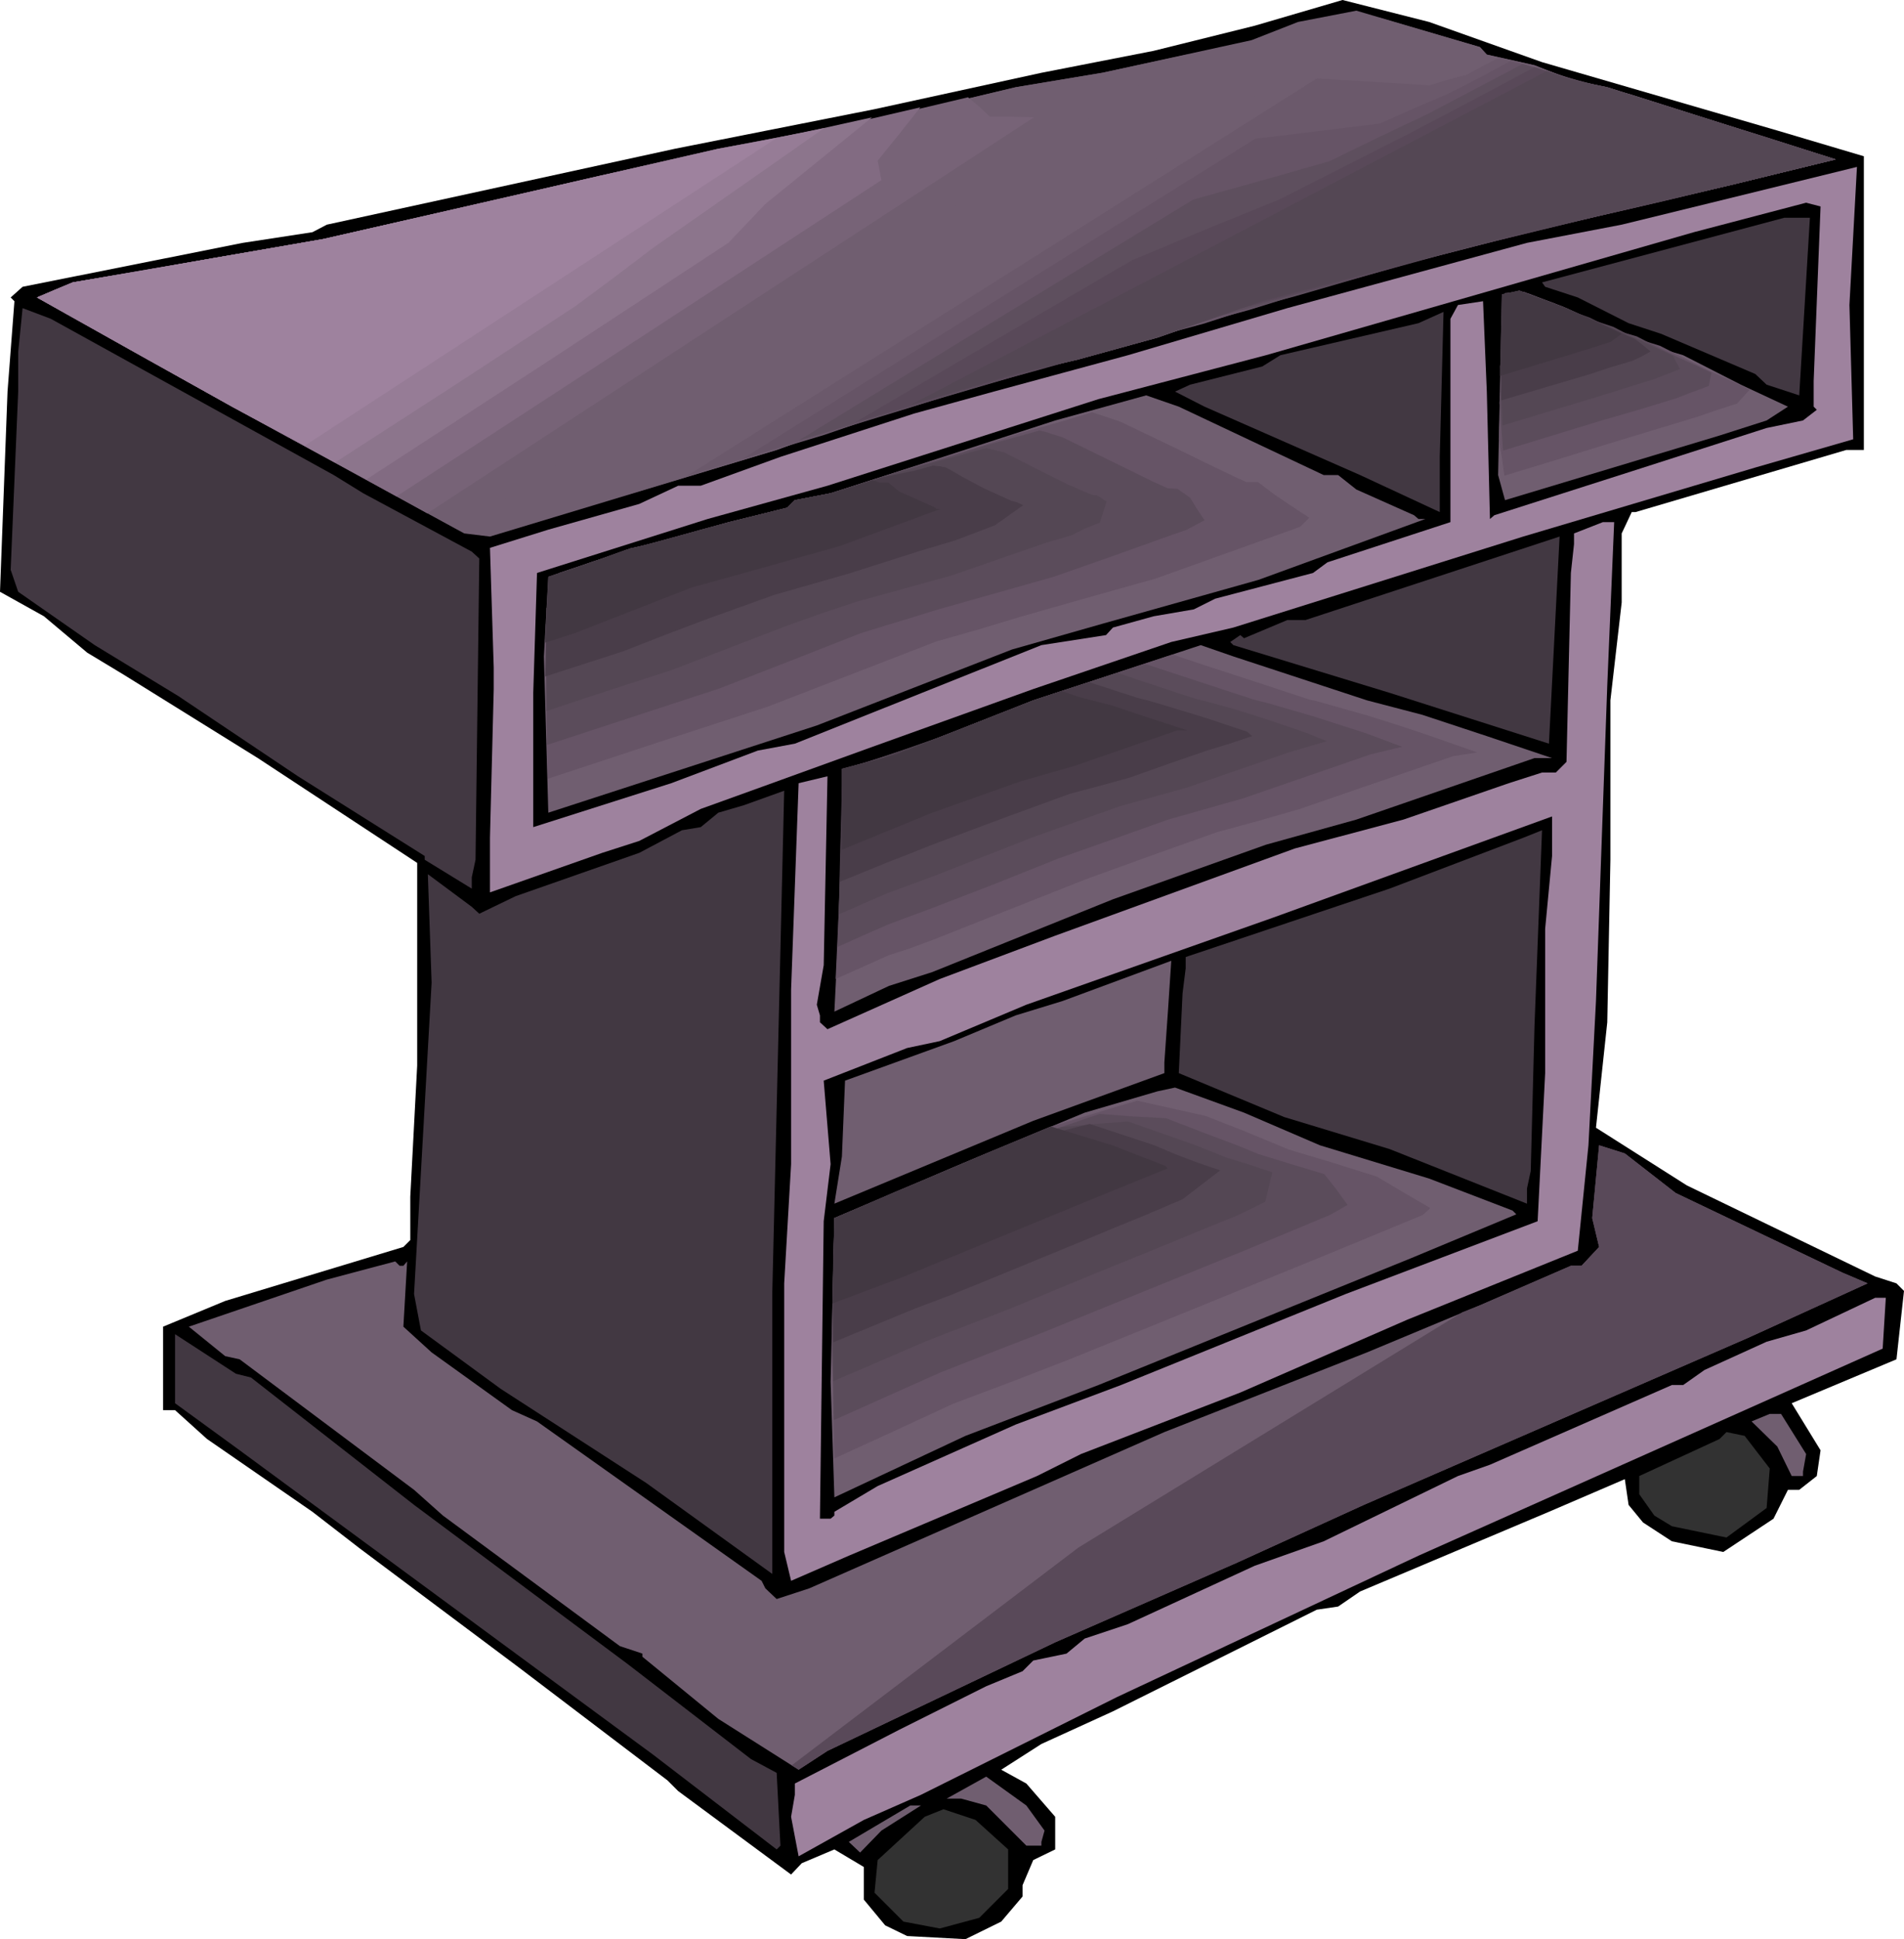
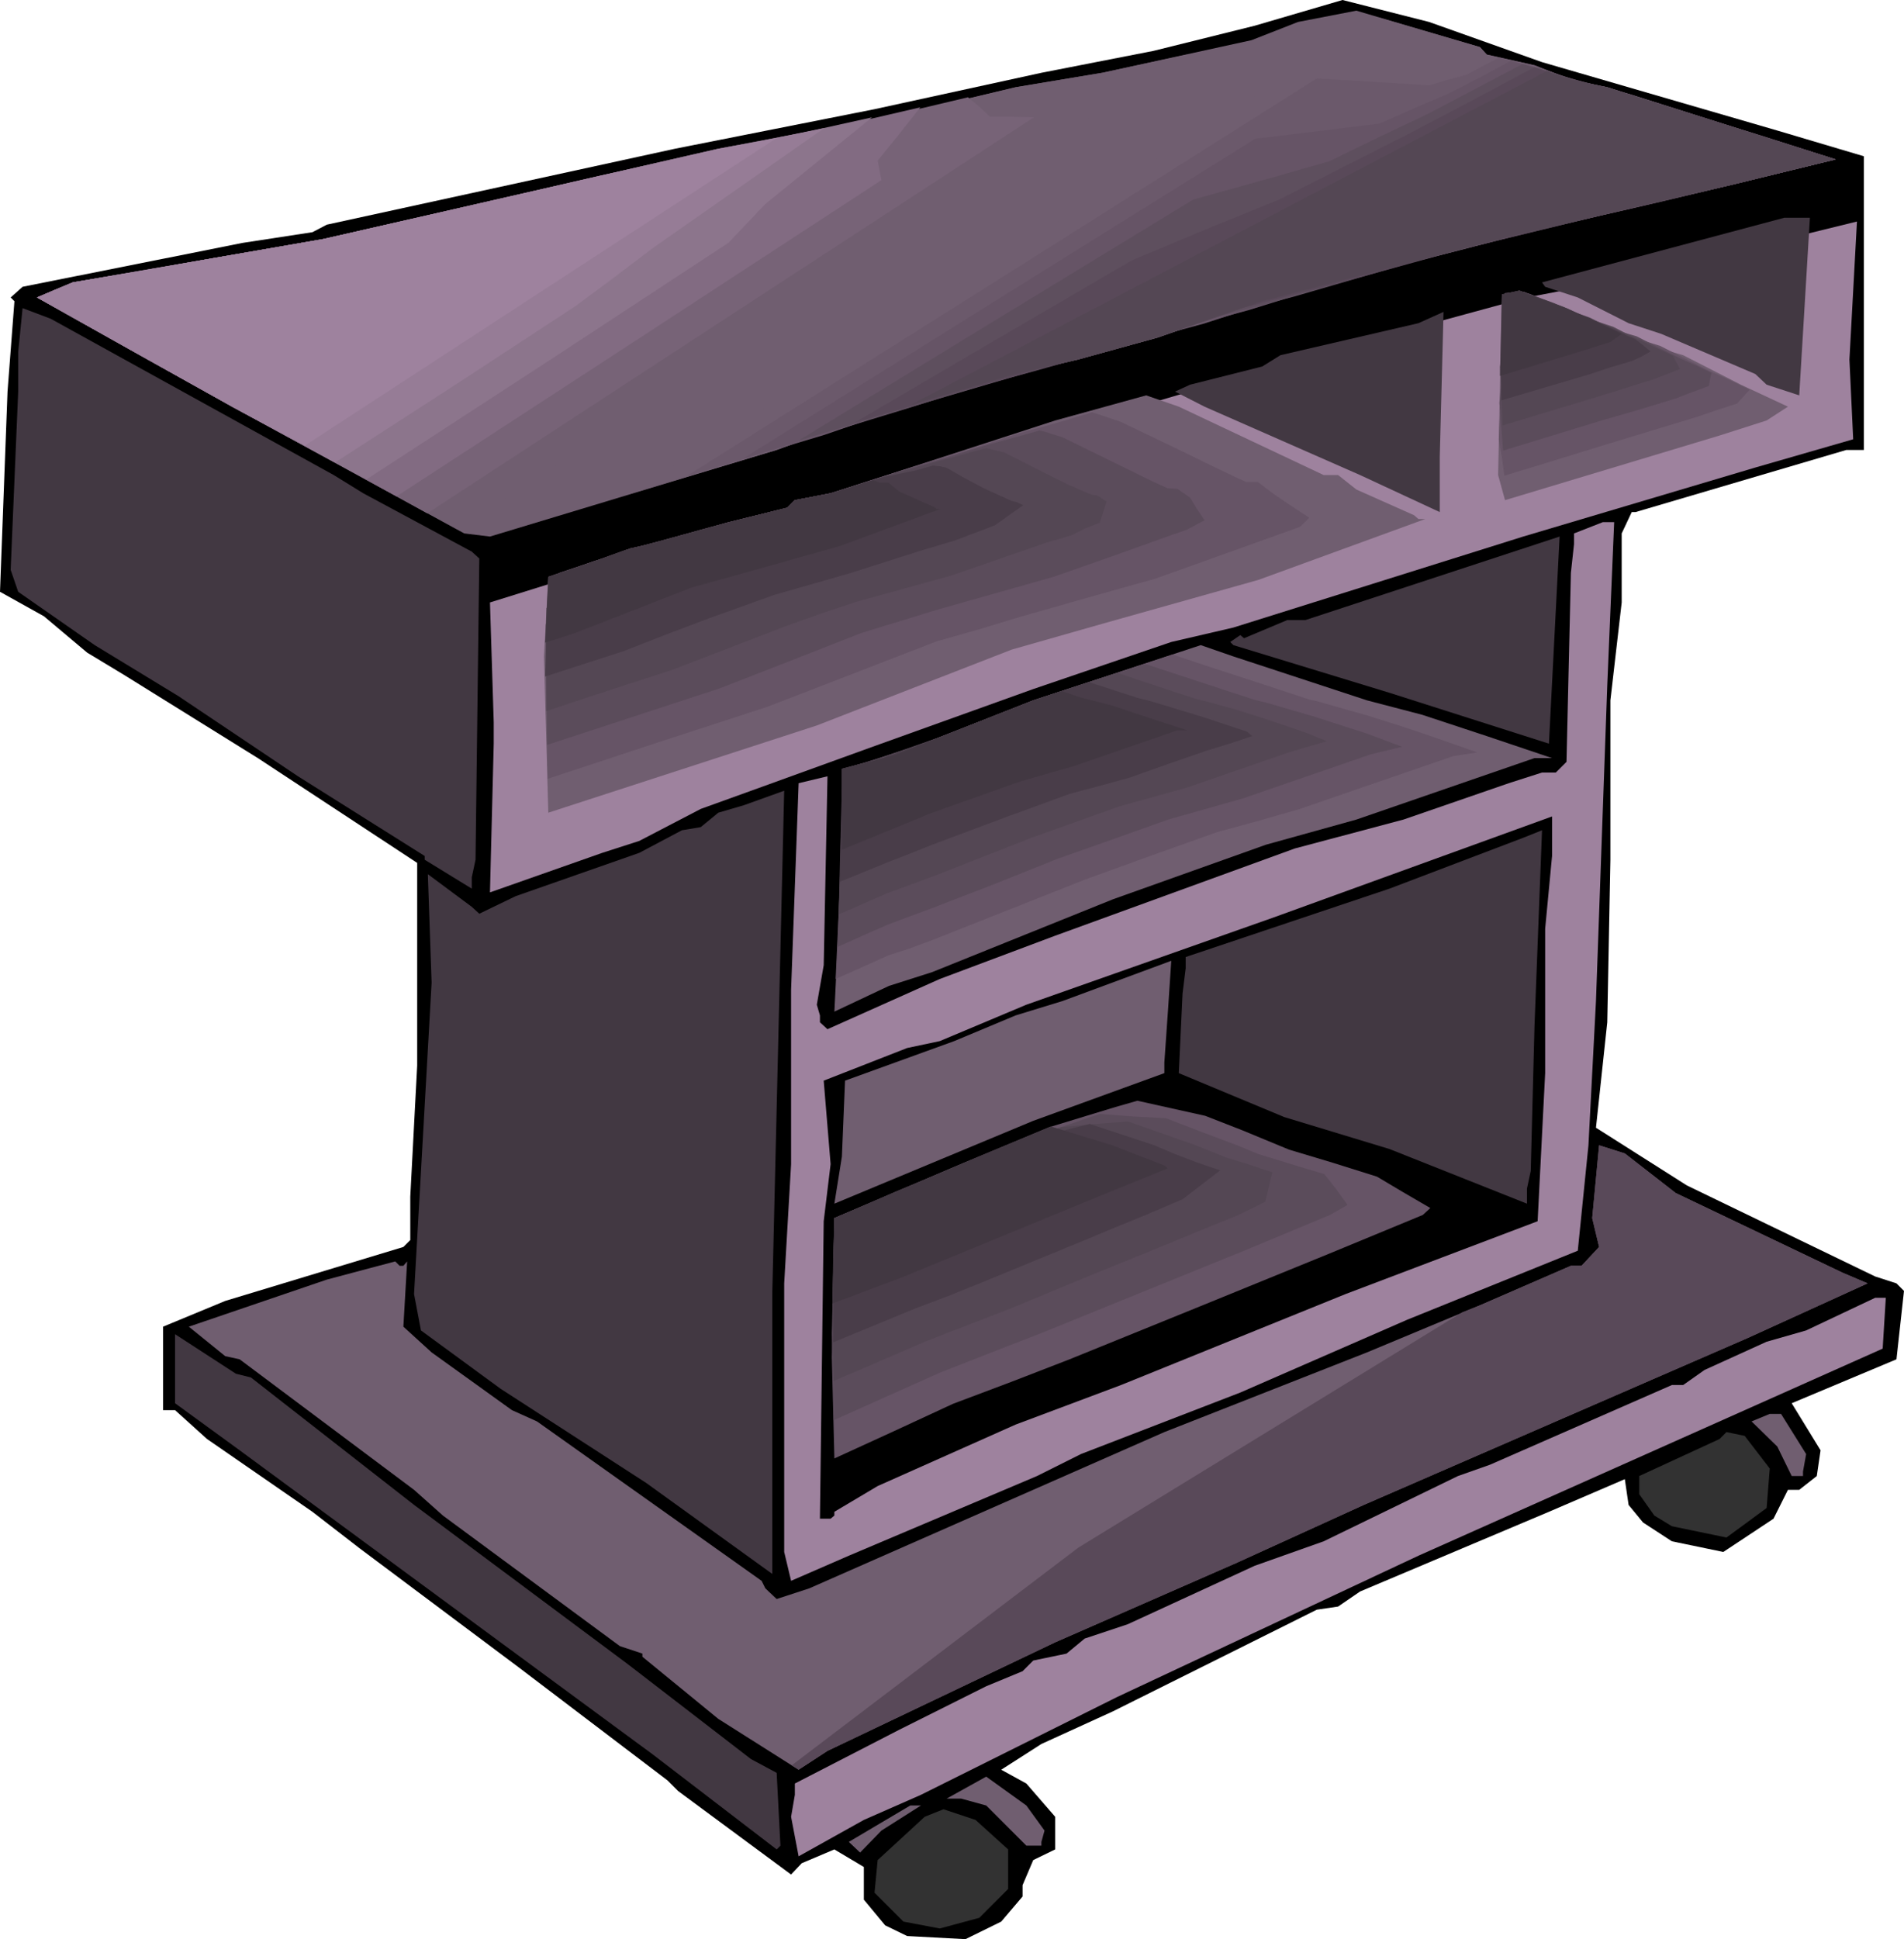
<svg xmlns="http://www.w3.org/2000/svg" xmlns:ns1="http://sodipodi.sourceforge.net/DTD/sodipodi-0.dtd" xmlns:ns2="http://www.inkscape.org/namespaces/inkscape" version="1.0" width="129.766mm" height="132.113mm" id="svg58" ns1:docname="Shelves 5.wmf">
  <ns1:namedview id="namedview58" pagecolor="#ffffff" bordercolor="#000000" borderopacity="0.25" ns2:showpageshadow="2" ns2:pageopacity="0.0" ns2:pagecheckerboard="0" ns2:deskcolor="#d1d1d1" ns2:document-units="mm" />
  <defs id="defs1">
    <pattern id="WMFhbasepattern" patternUnits="userSpaceOnUse" width="6" height="6" x="0" y="0" />
  </defs>
  <path style="fill:#000000;fill-opacity:1;fill-rule:evenodd;stroke:none" d="m 397.212,15.998 60.6,17.614 22.301,6.625 v 75.626 h -4.525 l -54.298,15.998 h -0.97 l -2.586,5.494 v 17.775 l -2.909,25.209 v 41.045 l -0.808,41.853 -2.909,27.148 23.432,14.867 48.48,23.431 5.494,1.778 1.939,1.939 -1.939,17.614 -26.987,11.312 7.434,12.12 -0.97,6.625 -4.525,3.555 h -2.909 l -3.717,7.433 -12.928,8.564 -13.251,-2.747 -7.434,-4.848 -3.717,-4.525 -0.97,-6.625 -19.554,8.403 -48.642,20.522 -5.656,3.878 -5.494,0.808 -52.52,26.178 -18.422,8.403 -10.342,6.625 6.464,3.555 7.434,8.564 v 8.403 l -5.656,2.747 -2.747,6.464 v 2.909 l -5.494,6.464 -9.211,4.525 -15.029,-0.808 -5.656,-2.747 -5.494,-6.625 v -8.403 l -7.595,-4.525 -8.403,3.555 -2.747,2.909 -29.088,-21.492 -2.747,-2.747 -38.299,-29.087 -41.046,-30.703 -12.12,-9.372 -27.149,-18.745 -8.242,-7.433 h -3.07 v -21.492 l 15.998,-6.625 45.894,-13.897 1.778,-1.778 v -11.15 l 1.778,-33.773 V 222.191 L 66.418,195.205 31.835,173.713 22.462,168.057 11.312,158.685 0,152.383 1.939,100.834 3.717,77.565 2.747,76.595 5.818,73.848 62.539,62.537 80.477,59.79 84.194,57.85 173.881,38.298 225.27,28.117 268.256,18.745 297.182,13.089 323.2,6.625 345.824,0 368.124,5.656 Z" id="path1" />
  <path style="fill:#705e70;fill-opacity:1;fill-rule:evenodd;stroke:none" d="m 382.992,14.059 12.282,2.747 9.373,3.717 9.373,1.939 58.822,18.583 -27.149,6.625 -56.075,13.089 -64.478,16.806 -26.987,9.372 -20.523,5.656 -15.998,3.717 -40.885,11.958 -20.685,7.595 -73.851,22.3 -6.626,-0.808 L 59.792,104.713 9.534,76.595 18.746,72.717 55.267,66.415 83.224,61.567 185.032,38.298 l 49.45,-9.372 27.149,-6.464 22.301,-3.717 38.461,-8.403 11.958,-4.686 15.029,-2.909 31.835,9.372 z" id="path2" />
-   <path style="fill:#9e829e;fill-opacity:1;fill-rule:evenodd;stroke:none" d="m 477.366,113.115 -25.21,7.272 -59.792,17.775 -74.659,23.431 -15.998,3.717 -35.552,12.12 -41.854,15.028 -28.118,10.18 -15.675,5.656 -15.837,8.241 -9.534,3.07 -28.926,10.18 v -14.059 l 0.97,-38.298 v -5.494 l -0.97,-30.864 15.029,-4.686 23.432,-6.625 10.019,-4.686 h 5.818 l 20.523,-7.433 34.421,-11.15 20.523,-5.656 34.582,-9.372 41.046,-12.12 61.731,-16.806 24.402,-4.686 23.109,-5.656 37.491,-9.211 -1.939,35.551 z" id="path3" />
-   <path style="fill:#000000;fill-opacity:1;fill-rule:evenodd;stroke:none" d="m 467.185,98.087 v 6.625 l 0.808,0.808 -3.555,2.747 -9.373,1.939 -34.744,11.15 -35.39,11.312 -1.131,0.97 -0.808,-32.803 -0.97,-23.269 -6.464,0.97 -1.939,3.555 V 134.446 l -31.674,10.342 -3.717,2.747 -25.21,6.625 -5.494,2.747 -10.342,1.778 -10.504,2.909 -1.778,1.939 -16.645,2.585 -63.509,25.37 -9.534,1.778 -22.301,8.403 -35.552,11.312 V 178.399 l 0.97,-30.864 43.955,-13.897 30.866,-8.564 69.811,-22.3 43.147,-11.312 110.211,-31.672 28.926,-7.595 3.717,0.97 z" id="path4" />
+   <path style="fill:#9e829e;fill-opacity:1;fill-rule:evenodd;stroke:none" d="m 477.366,113.115 -25.21,7.272 -59.792,17.775 -74.659,23.431 -15.998,3.717 -35.552,12.12 -41.854,15.028 -28.118,10.18 -15.675,5.656 -15.837,8.241 -9.534,3.07 -28.926,10.18 l 0.97,-38.298 v -5.494 l -0.97,-30.864 15.029,-4.686 23.432,-6.625 10.019,-4.686 h 5.818 l 20.523,-7.433 34.421,-11.15 20.523,-5.656 34.582,-9.372 41.046,-12.12 61.731,-16.806 24.402,-4.686 23.109,-5.656 37.491,-9.211 -1.939,35.551 z" id="path3" />
  <path style="fill:#423842;fill-opacity:1;fill-rule:evenodd;stroke:none" d="m 463.468,101.804 -8.403,-2.747 -2.909,-2.747 -24.24,-10.342 -8.403,-2.747 -13.09,-6.625 -8.403,-2.747 -0.808,-1.131 62.378,-16.644 h 6.626 z" id="path5" />
  <path style="fill:#705e70;fill-opacity:1;fill-rule:evenodd;stroke:none" d="m 424.2,88.715 9.373,2.747 14.867,7.595 12.12,5.656 -5.494,3.555 -12.12,3.878 -55.267,16.644 -1.778,-6.464 0.97,-46.539 4.525,-0.97 12.12,4.525 z" id="path6" />
  <path style="fill:#423842;fill-opacity:1;fill-rule:evenodd;stroke:none" d="m 85.971,122.326 7.595,4.686 27.957,15.028 1.939,1.778 -0.97,77.565 -0.97,4.525 v 2.909 l -12.12,-7.433 v -0.97 L 76.76,199.891 45.894,179.207 24.402,166.118 4.686,152.383 2.747,146.727 4.686,100.834 V 90.654 l 1.131,-11.312 7.272,2.747 z" id="path7" />
  <path style="fill:#423842;fill-opacity:1;fill-rule:evenodd;stroke:none" d="m 370.872,131.86 -20.523,-9.534 -40.077,-17.614 -7.595,-3.878 3.878,-1.778 18.584,-4.686 4.686,-2.909 35.552,-8.241 6.464,-2.909 -0.97,37.328 z" id="path8" />
  <path style="fill:#705e70;fill-opacity:1;fill-rule:evenodd;stroke:none" d="m 340.976,122.326 h 3.717 l 4.686,3.717 14.867,6.625 1.131,0.97 h 1.778 l -42.986,15.675 -40.238,11.312 -23.27,6.625 -50.258,19.553 -69.165,22.461 -1.131,-40.237 1.131,-20.522 13.898,-4.686 7.595,-2.747 h 0.808 l 24.24,-6.625 15.029,-3.717 1.939,-1.939 9.211,-1.778 20.523,-6.625 37.33,-12.12 23.432,-6.464 8.403,2.909 z" id="path9" />
  <path style="fill:#9e829e;fill-opacity:1;fill-rule:evenodd;stroke:none" d="m 414.019,176.46 -2.909,81.281 -1.939,37.166 -2.747,27.148 -43.955,17.775 -42.986,18.745 -41.046,15.836 -11.312,5.656 -48.48,20.522 -14.867,6.464 -1.778,-7.433 v -69.162 l 1.778,-30.703 v -44.923 l 1.939,-53.164 7.434,-1.778 -0.97,48.64 -1.778,10.18 0.808,2.747 v 1.778 l 1.939,1.778 28.926,-12.927 29.734,-11.15 61.731,-22.461 27.957,-7.433 27.149,-9.372 8.565,-2.747 h 3.555 l 2.747,-2.747 1.131,-48.64 0.808,-7.433 v -2.747 l 7.434,-2.909 h 2.909 z" id="path10" />
  <path style="fill:#423842;fill-opacity:1;fill-rule:evenodd;stroke:none" d="m 357.944,178.399 -40.238,-12.281 -0.808,-0.808 2.586,-1.778 0.97,0.808 11.15,-4.686 h 4.686 l 65.448,-21.492 -2.747,53.326 z" id="path11" />
  <path style="fill:#705e70;fill-opacity:1;fill-rule:evenodd;stroke:none" d="m 352.126,180.338 14.221,3.717 16.645,5.494 16.806,5.656 h -4.525 l -45.894,15.836 -23.27,6.464 -39.43,14.059 -46.541,18.745 -11.15,3.555 -14.059,6.625 1.939,-39.106 V 197.952 l 14.059,-3.717 35.229,-13.897 43.147,-14.22 8.403,2.909 z" id="path12" />
  <path style="fill:#423842;fill-opacity:1;fill-rule:evenodd;stroke:none" d="m 198.929,405.276 -32.482,-23.431 -37.491,-24.239 -20.523,-15.028 -1.778,-9.372 4.525,-80.15 -0.97,-27.956 11.312,8.403 1.939,1.778 9.373,-4.525 31.835,-11.15 10.989,-5.817 4.848,-0.808 4.525,-3.717 6.626,-1.939 10.342,-3.717 -3.07,129.598 z" id="path13" />
  <path style="fill:#000000;fill-opacity:1;fill-rule:evenodd;stroke:none" d="m 398.02,239.158 v 37.166 l -1.939,38.136 -49.45,18.745 -57.853,23.431 -27.149,10.18 -35.552,15.836 -11.15,6.625 v 0.97 l -0.97,0.808 h -2.747 l 0.97,-76.595 1.778,-14.705 -1.778,-21.492 21.493,-8.403 8.403,-1.778 22.301,-9.372 63.67,-22.461 71.75,-26.017 v 10.18 z" id="path14" />
  <path style="fill:#423842;fill-opacity:1;fill-rule:evenodd;stroke:none" d="m 394.304,301.533 -0.97,4.525 v 3.878 l -35.39,-14.059 -27.149,-8.241 -27.149,-11.312 0.97,-20.522 0.808,-6.464 v -2.909 l 52.52,-17.614 34.421,-13.089 4.848,-1.939 -1.939,50.417 z" id="path15" />
  <path style="fill:#705e70;fill-opacity:1;fill-rule:evenodd;stroke:none" d="m 299.929,273.578 v 2.747 l -33.774,12.281 -51.227,21.33 1.939,-12.12 0.808,-19.553 28.118,-10.18 15.837,-6.625 12.12,-3.717 27.957,-10.342 -0.808,12.281 z" id="path16" />
-   <path style="fill:#705e70;fill-opacity:1;fill-rule:evenodd;stroke:none" d="m 340.006,294.908 28.118,8.564 21.493,8.241 0.97,0.97 -27.149,11.312 -80.477,32.642 -34.259,13.089 -33.774,15.836 -0.97,-29.733 0.97,-42.176 39.107,-16.644 25.371,-10.504 18.746,-5.494 4.525,-0.97 17.776,6.464 z" id="path17" />
  <path style="fill:#705e70;fill-opacity:1;fill-rule:evenodd;stroke:none" d="m 431.633,307.189 42.986,20.522 6.464,2.747 -30.866,14.059 -98.899,42.984 -32.643,14.867 -46.864,20.522 -58.661,27.956 -7.434,4.848 -20.685,-13.089 -19.554,-15.998 v -0.808 l -5.818,-1.939 -45.571,-33.611 -7.434,-6.625 -44.925,-33.611 -3.717,-0.808 -9.373,-7.595 35.552,-12.12 17.614,-4.686 1.131,1.131 h 0.97 l 0.97,-1.131 -0.97,16.806 7.272,6.625 20.685,14.867 6.464,2.909 28.926,20.522 28.926,20.522 0.97,1.939 2.909,2.747 8.403,-2.747 91.466,-40.237 52.197,-20.522 29.088,-12.12 23.432,-10.18 h 2.747 l 4.525,-4.848 -1.778,-7.433 1.778,-18.745 6.626,2.101 z" id="path18" />
  <path style="fill:#9e829e;fill-opacity:1;fill-rule:evenodd;stroke:none" d="M 484.961,347.264 365.377,400.59 l -77.568,36.359 -50.581,25.209 -14.706,6.464 -16.806,9.372 -1.939,-10.18 0.97,-5.656 v -2.909 l 26.987,-13.897 22.301,-11.15 9.373,-3.878 2.747,-2.747 8.565,-1.778 4.686,-3.878 11.15,-3.717 32.643,-15.028 17.776,-6.302 34.582,-16.806 8.242,-2.909 46.864,-20.522 h 2.909 l 5.494,-3.878 15.998,-7.272 10.181,-2.909 17.776,-8.403 h 2.747 z" id="path19" />
  <path style="fill:#423842;fill-opacity:1;fill-rule:evenodd;stroke:none" d="m 64.64,354.697 42.016,32.803 55.106,41.045 31.674,24.401 6.626,3.555 0.97,18.745 -0.97,0.97 -31.835,-24.401 -106.494,-78.373 -16.645,-12.12 v -17.775 l 15.675,10.18 z" id="path20" />
  <path style="fill:#705e70;fill-opacity:1;fill-rule:evenodd;stroke:none" d="m 465.246,374.412 -0.808,4.525 v 1.131 h -2.909 l -3.717,-7.595 -6.626,-6.464 4.686,-1.939 h 2.909 z" id="path21" />
  <path style="fill:#323232;fill-opacity:1;fill-rule:evenodd;stroke:none" d="m 455.873,378.129 -0.808,10.18 -10.342,7.595 -14.059,-2.909 -4.525,-2.747 -3.878,-5.494 v -4.686 l 20.685,-9.534 1.778,-1.778 4.686,0.97 z" id="path22" />
  <path style="fill:#705e70;fill-opacity:1;fill-rule:evenodd;stroke:none" d="m 269.064,471.368 -0.808,2.909 v 0.97 h -3.878 l -10.342,-10.342 -6.464,-1.778 h -3.717 l 10.181,-5.656 10.342,7.433 z" id="path23" />
  <path style="fill:#705e70;fill-opacity:1;fill-rule:evenodd;stroke:none" d="m 227.048,471.368 -5.494,5.656 -2.909,-2.747 15.837,-9.372 h 2.747 z" id="path24" />
  <path style="fill:#323232;fill-opacity:1;fill-rule:evenodd;stroke:none" d="m 259.691,476.216 v 10.18 l -7.434,7.433 -10.181,2.747 -9.373,-1.778 -7.434,-7.433 0.808,-8.403 12.12,-11.15 4.848,-1.939 8.242,2.747 z" id="path25" />
  <path style="fill:#665466;fill-opacity:1;fill-rule:evenodd;stroke:none" d="m 141.077,200.537 -0.323,-17.775 -0.323,-17.937 1.778,-8.564 1.778,-8.726 12.605,-4.201 3.232,-1.131 3.07,-1.131 3.232,-0.646 10.827,-2.909 10.827,-3.07 15.029,-3.717 0.97,-0.97 0.97,-0.97 9.211,-1.778 18.584,-5.979 15.19,-4.686 15.029,-4.848 4.686,-1.293 4.686,-1.293 9.211,-2.747 7.272,2.424 15.19,7.272 7.595,3.717 7.757,3.717 0.808,0.323 0.97,0.485 h 1.454 1.616 l 4.04,3.07 4.525,3.07 4.686,3.07 -1.778,1.778 -0.323,0.323 -0.485,0.323 -37.006,13.251 -17.291,4.848 -17.614,5.009 -10.666,3.232 -10.827,3.07 -43.47,16.806 -28.28,9.211 z" id="path26" />
  <path style="fill:#5b4c5b;fill-opacity:1;fill-rule:evenodd;stroke:none" d="m 140.915,191.811 -0.162,-15.513 -0.162,-15.513 3.07,-7.11 3.232,-6.949 5.656,-2.101 5.656,-1.778 2.424,-0.97 2.424,-0.808 2.747,-0.646 2.747,-0.646 19.23,-5.333 15.029,-3.717 0.97,-0.97 0.97,-0.97 9.211,-1.778 16.645,-5.333 11.635,-3.393 11.474,-3.555 7.11,-1.939 6.949,-1.939 1.454,0.323 1.454,0.485 3.07,0.97 23.432,11.473 1.778,0.808 1.778,0.808 2.586,0.162 3.232,2.262 1.778,2.909 1.939,2.909 -4.525,2.424 -1.778,0.646 -1.939,0.646 -15.352,5.494 -15.19,5.333 -14.867,4.201 -14.867,4.201 -20.038,6.141 -18.099,7.11 -18.261,7.11 z" id="path27" />
  <path style="fill:#544754;fill-opacity:1;fill-rule:evenodd;stroke:none" d="m 140.753,183.085 v -13.251 -13.251 l 4.525,-5.333 4.363,-5.494 5.01,-1.778 5.01,-1.778 1.778,-0.646 1.778,-0.485 7.595,-1.939 16.968,-4.686 15.029,-3.717 0.97,-0.97 0.97,-0.97 9.211,-1.778 7.434,-2.262 7.434,-2.424 7.918,-2.262 7.918,-2.101 4.686,-1.293 4.686,-1.293 4.686,1.131 8.242,4.201 8.403,4.201 1.293,0.485 1.293,0.646 2.747,1.131 0.97,0.323 h 0.808 l 1.293,0.808 0.646,0.485 0.646,0.323 -1.778,5.494 -3.717,1.454 -3.555,1.778 -6.626,1.939 -12.12,4.201 -12.12,4.201 -12.282,3.393 -12.282,3.393 -9.211,3.07 -9.05,3.232 -29.411,11.312 -15.998,5.171 z" id="path28" />
  <path style="fill:#493d49;fill-opacity:1;fill-rule:evenodd;stroke:none" d="m 140.43,174.198 0.323,-10.827 0.323,-10.827 11.312,-7.756 4.363,-1.616 4.525,-1.616 0.97,-0.162 1.131,-0.323 5.01,-1.293 4.848,-1.293 7.272,-2.101 7.272,-1.939 15.029,-3.717 0.97,-0.97 0.97,-0.97 9.211,-1.778 6.464,-1.939 6.464,-2.101 8.726,-1.778 4.686,-1.293 1.778,0.162 1.616,0.323 4.848,2.747 4.848,2.586 7.11,3.232 1.293,0.323 1.778,0.808 -7.272,5.171 -10.181,3.878 -9.211,2.747 -18.261,5.817 -19.23,5.494 -16.645,5.979 -11.15,4.201 -11.15,4.363 -10.019,3.232 z" id="path29" />
  <path style="fill:#423842;fill-opacity:1;fill-rule:evenodd;stroke:none" d="m 140.43,165.472 0.808,-16.967 13.898,-4.686 7.595,-2.747 h 0.808 l 24.24,-6.625 15.029,-3.717 1.939,-1.939 9.211,-1.778 10.827,-3.393 1.778,0.646 h 2.262 l 2.747,2.262 9.05,4.04 0.646,0.485 h 0.97 l -25.856,9.534 -24.078,6.787 -14.059,3.878 -30.219,11.796 z" id="path30" />
  <path style="fill:#665466;fill-opacity:1;fill-rule:evenodd;stroke:none" d="m 215.251,252.086 0.808,-17.614 0.808,-17.775 1.454,-9.696 1.293,-9.696 7.434,-2.262 7.434,-2.262 31.674,-12.443 35.875,-11.796 7.757,2.586 13.898,4.525 13.736,4.525 1.616,0.323 13.09,3.717 7.757,2.424 7.757,2.586 6.464,2.262 6.464,2.262 -3.232,0.485 -3.07,0.485 -19.715,6.787 -19.715,6.787 -10.666,3.07 -10.666,2.909 -16.806,5.979 -16.968,6.141 -39.592,15.675 -5.656,2.101 -5.494,1.778 z" id="path31" />
  <path style="fill:#5b4c5b;fill-opacity:1;fill-rule:evenodd;stroke:none" d="m 215.736,243.844 1.131,-31.834 2.747,-7.756 2.909,-7.756 7.757,-2.586 7.595,-2.424 28.28,-11.15 14.382,-4.686 14.382,-4.686 3.555,1.131 3.394,1.131 10.342,3.393 10.342,3.393 1.778,0.485 1.454,0.323 6.141,1.778 6.141,1.778 14.059,4.525 9.05,3.393 -8.08,1.939 -32.805,11.312 -19.392,5.494 -14.059,5.009 -14.221,5.009 -16.16,6.464 -16.322,6.302 -5.656,2.101 -5.656,2.101 -6.626,2.909 z" id="path32" />
  <path style="fill:#544754;fill-opacity:1;fill-rule:evenodd;stroke:none" d="m 216.059,235.442 0.323,-14.059 0.485,-14.059 8.403,-11.635 16.16,-5.656 6.302,-2.424 6.141,-2.424 12.282,-4.848 21.654,-7.11 6.141,2.101 13.736,4.525 5.01,1.293 5.818,1.616 5.656,1.778 6.302,2.101 6.141,2.101 2.747,1.131 2.424,0.97 -9.858,2.909 -26.179,9.049 -8.726,2.424 -8.726,2.424 -11.312,4.04 -11.312,4.04 -25.533,10.019 -11.474,4.201 -6.302,2.747 z" id="path33" />
  <path style="fill:#493d49;fill-opacity:1;fill-rule:evenodd;stroke:none" d="m 216.382,227.039 0.162,-12.12 0.323,-12.281 5.656,-3.717 5.494,-4.04 8.565,-3.07 8.403,-3.07 10.666,-4.201 10.504,-4.201 7.272,-2.424 7.11,-2.262 5.494,1.778 6.949,2.262 3.232,0.808 3.232,0.97 10.666,3.232 11.15,3.717 1.293,1.131 -5.818,1.939 -5.818,1.778 -9.858,3.393 -10.019,3.555 -7.595,2.101 -7.918,2.101 -16.806,6.141 -18.584,6.949 -5.656,2.262 -5.818,2.262 z" id="path34" />
  <path style="fill:#423842;fill-opacity:1;fill-rule:evenodd;stroke:none" d="M 216.867,218.797 V 197.952 l 14.059,-3.717 35.229,-13.897 7.272,-2.424 4.686,1.616 8.242,2.101 9.696,3.232 9.858,3.232 h -2.747 l -26.664,9.211 -13.574,3.878 -22.786,8.08 z" id="path35" />
  <path style="fill:#665466;fill-opacity:1;fill-rule:evenodd;stroke:none" d="m 214.928,375.543 -0.646,-26.017 0.323,-17.937 0.323,-17.937 33.29,-14.22 22.139,-9.211 16.968,-5.171 5.656,-1.616 8.726,1.939 8.726,1.939 9.534,3.717 9.373,3.878 2.747,1.131 11.312,3.393 11.312,3.555 6.787,4.04 6.949,4.04 -1.939,1.778 -12.12,5.009 -12.12,5.009 -33.29,13.574 -33.451,13.574 -15.029,5.817 -15.029,5.656 -15.352,7.11 z" id="path36" />
  <path style="fill:#5b4c5b;fill-opacity:1;fill-rule:evenodd;stroke:none" d="m 214.766,365.686 -0.162,-11.15 -0.323,-11.15 0.323,-14.867 0.323,-14.867 13.736,-5.817 13.736,-5.817 19.069,-7.918 15.19,-5.009 3.232,-1.131 3.394,-1.131 8.565,0.646 8.565,0.485 9.211,3.555 9.05,3.393 2.747,1.131 2.747,1.131 8.403,2.585 8.565,2.585 3.07,3.878 2.909,4.04 -4.525,2.585 -21.331,8.888 -53.328,21.654 -12.928,5.009 -12.766,5.009 -13.736,6.141 z" id="path37" />
  <path style="fill:#544754;fill-opacity:1;fill-rule:evenodd;stroke:none" d="m 214.605,355.667 -0.162,-18.583 0.162,-11.796 0.323,-11.635 21.654,-9.211 7.918,-3.393 7.918,-3.232 6.626,-2.424 6.787,-2.262 7.595,-2.909 8.565,-0.808 8.565,-0.646 8.726,3.07 8.726,3.07 4.04,1.616 4.04,1.616 5.818,1.778 5.818,1.939 -1.778,7.595 -7.272,3.555 -9.211,3.717 -9.373,3.878 -19.877,8.08 -19.877,8.241 -21.331,8.241 z" id="path38" />
  <path style="fill:#493d49;fill-opacity:1;fill-rule:evenodd;stroke:none" d="m 214.605,345.648 v -14.867 l 0.323,-17.129 7.918,-3.393 7.757,-3.393 12.928,-5.333 11.474,-4.363 4.363,-1.778 4.525,-1.778 8.403,-2.101 8.403,-2.101 16.645,5.494 5.333,2.262 5.494,2.101 6.141,2.101 -4.848,3.717 -4.848,3.717 -9.858,4.201 -7.918,3.232 -7.757,3.232 -26.341,10.827 -8.403,3.393 -8.565,3.232 z" id="path39" />
  <path style="fill:#423842;fill-opacity:1;fill-rule:evenodd;stroke:none" d="m 214.443,335.629 0.485,-21.977 39.107,-16.644 16.645,-6.949 15.837,4.848 13.736,5.333 0.485,0.646 -17.13,6.949 -51.066,21.007 z" id="path40" />
  <path style="fill:#665466;fill-opacity:1;fill-rule:evenodd;stroke:none" d="m 387.516,122.488 -0.646,-4.686 -0.808,-4.686 0.808,-18.745 0.808,-18.906 4.848,-0.323 9.858,3.717 8.403,3.878 8.242,3.717 v 0 l 4.363,1.293 4.202,1.293 13.09,6.625 5.01,2.262 5.01,2.424 -1.616,1.778 -1.616,1.778 -5.01,1.616 -5.171,1.778 -23.432,7.11 -13.09,4.04 z" id="path41" />
  <path style="fill:#5b4c5b;fill-opacity:1;fill-rule:evenodd;stroke:none" d="m 387.193,116.024 -0.97,-12.281 1.293,-14.22 1.131,-14.22 2.586,0.162 2.586,0.162 3.717,1.454 3.717,1.454 12.605,5.494 0.162,0.162 3.717,1.293 3.878,1.131 5.656,2.909 5.494,2.747 4.04,1.778 4.04,1.939 -0.323,1.616 -0.323,1.778 -4.363,1.616 -4.202,1.616 -9.534,2.909 -9.534,2.747 z" id="path42" />
  <path style="fill:#544754;fill-opacity:1;fill-rule:evenodd;stroke:none" d="m 387.032,109.56 -0.323,-7.595 -0.323,-7.595 1.616,-9.534 1.616,-9.696 5.171,0.97 2.747,0.97 2.747,0.97 4.04,1.939 4.202,1.939 h 0.323 l 3.394,1.131 3.394,1.131 4.686,2.424 4.848,2.262 5.818,2.747 0.808,1.616 0.97,1.778 -6.626,2.585 -15.029,4.686 z" id="path43" />
  <path style="fill:#493d49;fill-opacity:1;fill-rule:evenodd;stroke:none" d="M 386.708,103.097 V 84.998 l 3.878,-10.019 2.747,0.808 2.747,0.808 3.07,1.131 1.939,0.97 2.101,0.97 0.485,0.162 3.07,0.97 2.747,0.97 3.878,1.939 1.939,0.808 1.939,0.97 1.939,0.97 1.939,0.808 2.101,1.616 1.939,1.616 -2.262,1.293 -2.424,1.131 -5.494,1.616 -5.333,1.778 -11.474,3.393 z" id="path44" />
  <path style="fill:#423842;fill-opacity:1;fill-rule:evenodd;stroke:none" d="m 386.385,96.794 0.485,-21.007 4.525,-0.97 5.818,2.262 0.646,0.162 0.808,0.323 4.848,1.778 5.979,2.747 1.778,0.808 6.464,3.07 -2.909,2.101 -6.626,2.101 z" id="path45" />
  <path style="fill:#705e70;fill-opacity:1;fill-rule:evenodd;stroke:none" d="M 117.968,136.385 59.792,104.713 9.534,76.595 18.746,72.717 55.267,66.415 83.224,61.567 185.032,38.298 l 49.45,-9.372 27.149,-6.464 22.301,-3.717 21.816,-4.686 z" id="path46" />
  <path style="fill:#776377;fill-opacity:1;fill-rule:evenodd;stroke:none" d="M 110.049,132.183 85.002,118.286 59.792,104.713 34.582,90.654 9.534,76.595 l 4.525,-1.939 4.686,-1.939 18.261,-3.07 18.261,-3.232 14.059,-2.424 13.898,-2.424 91.627,-20.846 24.886,-5.009 24.886,-4.848 12.443,-2.909 12.282,-2.909 2.909,2.424 2.747,2.585 h 5.656 l 5.656,0.162 -78.053,50.902 z" id="path47" />
  <path style="fill:#826b82;fill-opacity:1;fill-rule:evenodd;stroke:none" d="M 102.131,127.82 80.962,116.186 59.792,104.713 34.582,90.654 9.534,76.595 l 4.525,-1.939 4.686,-1.939 18.261,-3.07 18.261,-3.232 14.059,-2.424 13.898,-2.424 40.723,-9.211 40.723,-9.372 50.096,-10.18 11.15,-2.585 11.15,-2.585 -5.494,6.949 -5.494,6.787 0.97,5.009 -62.378,40.722 z" id="path48" />
  <path style="fill:#8c758c;fill-opacity:1;fill-rule:evenodd;stroke:none" d="M 94.374,123.457 77.083,114.085 59.792,104.713 34.582,90.654 9.534,76.595 l 4.525,-1.939 4.686,-1.939 18.261,-3.07 18.261,-3.232 14.059,-2.424 13.898,-2.424 35.714,-8.08 35.552,-8.241 50.419,-10.665 19.715,-4.363 -13.736,11.15 -13.736,11.15 -9.534,10.019 -46.541,30.541 z" id="path49" />
  <path style="fill:#967c96;fill-opacity:1;fill-rule:evenodd;stroke:none" d="M 86.294,119.094 59.792,104.713 34.582,90.654 9.534,76.595 l 4.525,-1.939 4.686,-1.939 18.261,-3.07 18.261,-3.232 14.059,-2.424 13.898,-2.424 61.085,-13.897 25.371,-5.656 25.21,-5.494 8.726,-1.778 8.726,-1.778 -44.117,30.864 -10.019,7.595 -10.019,7.433 -30.866,20.199 z" id="path50" />
  <path style="fill:#9e829e;fill-opacity:1;fill-rule:evenodd;stroke:none" d="M 78.538,114.731 59.792,104.713 9.534,76.595 18.746,72.717 55.267,66.415 83.224,61.567 185.032,38.298 200.061,35.551 Z" id="path51" />
  <path style="fill:#705e70;fill-opacity:1;fill-rule:evenodd;stroke:none" d="m 382.992,14.059 12.282,2.747 9.373,3.717 9.373,1.939 58.822,18.583 -27.149,6.625 -56.075,13.089 -64.478,16.806 -26.987,9.372 -20.523,5.656 -15.998,3.717 -40.885,11.958 -20.685,7.595 L 162.246,127.174 355.196,4.525 381.214,12.12 Z" id="path52" />
  <path style="fill:#6b596b;fill-opacity:1;fill-rule:evenodd;stroke:none" d="m 386.062,14.867 5.494,1.293 5.656,1.454 9.211,3.393 13.413,3.232 53.005,16.806 -27.149,6.625 -25.21,5.979 -25.371,5.817 -28.442,7.272 -28.765,7.433 -13.898,4.686 -14.059,4.525 -11.474,3.07 -11.474,3.07 -9.05,2.424 -9.05,2.424 -18.422,5.333 -18.422,5.494 -19.715,6.787 -35.552,10.665 81.285,-51.225 81.123,-51.225 29.088,1.778 4.686,-1.454 4.848,-1.293 4.202,-2.262 z" id="path53" />
  <path style="fill:#665466;fill-opacity:1;fill-rule:evenodd;stroke:none" d="m 389.132,15.675 9.858,2.747 9.373,2.909 8.726,2.424 8.565,2.424 23.594,7.433 23.594,7.433 -27.149,6.625 -44.925,10.342 -24.886,6.464 -25.048,6.302 -14.544,4.525 -14.544,4.525 -12.605,3.393 -12.605,3.393 -10.181,2.909 -10.181,2.909 -16.322,4.848 -16.483,4.848 -9.211,2.909 -9.534,2.909 -33.29,10.18 65.933,-41.206 66.094,-41.206 31.997,-3.878 4.363,-1.939 4.363,-1.939 8.726,-3.717 8.242,-4.201 z" id="path54" />
  <path style="fill:#5e4f5e;fill-opacity:1;fill-rule:evenodd;stroke:none" d="m 392.203,16.483 4.363,1.293 4.363,1.454 9.211,2.424 21.493,6.464 41.208,12.927 -27.149,6.625 -19.554,4.525 -19.715,4.686 -21.331,5.171 -21.331,5.494 -15.029,4.363 -15.029,4.363 -27.634,7.272 -11.312,3.555 -11.15,3.555 -14.544,4.04 -14.382,4.201 -17.614,5.171 -15.675,4.686 -15.675,4.686 50.742,-31.026 50.904,-31.026 17.453,-4.848 17.614,-5.009 12.605,-6.141 12.605,-5.979 12.282,-6.464 z" id="path55" />
  <path style="fill:#594959;fill-opacity:1;fill-rule:evenodd;stroke:none" d="m 395.273,17.29 3.878,1.293 3.555,1.293 9.373,2.262 12.766,3.878 6.302,1.939 6.302,1.939 17.776,5.494 17.614,5.656 -27.149,6.625 -16.806,4.04 -16.968,3.878 -35.229,8.564 -31.189,8.564 -15.029,3.878 -14.867,3.878 -12.443,4.201 -12.282,4.04 -24.725,6.949 -16.806,4.525 -14.544,4.363 -14.544,4.201 35.552,-20.846 35.714,-20.846 18.907,-7.918 19.069,-7.756 33.128,-16.806 16.322,-8.564 z" id="path56" />
  <path style="fill:#544754;fill-opacity:1;fill-rule:evenodd;stroke:none" d="m 398.505,18.26 6.141,2.262 9.373,1.939 58.822,18.583 -27.149,6.625 -56.075,13.089 -64.478,16.806 -26.987,9.372 -20.523,5.656 -15.998,3.717 -26.987,7.918 z" id="path57" />
  <path style="fill:#594959;fill-opacity:1;fill-rule:evenodd;stroke:none" d="m 431.633,307.189 42.986,20.522 6.464,2.747 -30.866,14.059 -98.899,42.984 -32.643,14.867 -46.864,20.522 -58.661,27.956 -7.434,4.848 -1.778,-1.131 73.851,-56.073 98.899,-60.598 4.525,-1.778 23.432,-10.18 h 2.747 l 4.525,-4.848 -1.778,-7.433 1.778,-18.745 6.626,2.101 z" id="path58" />
</svg>